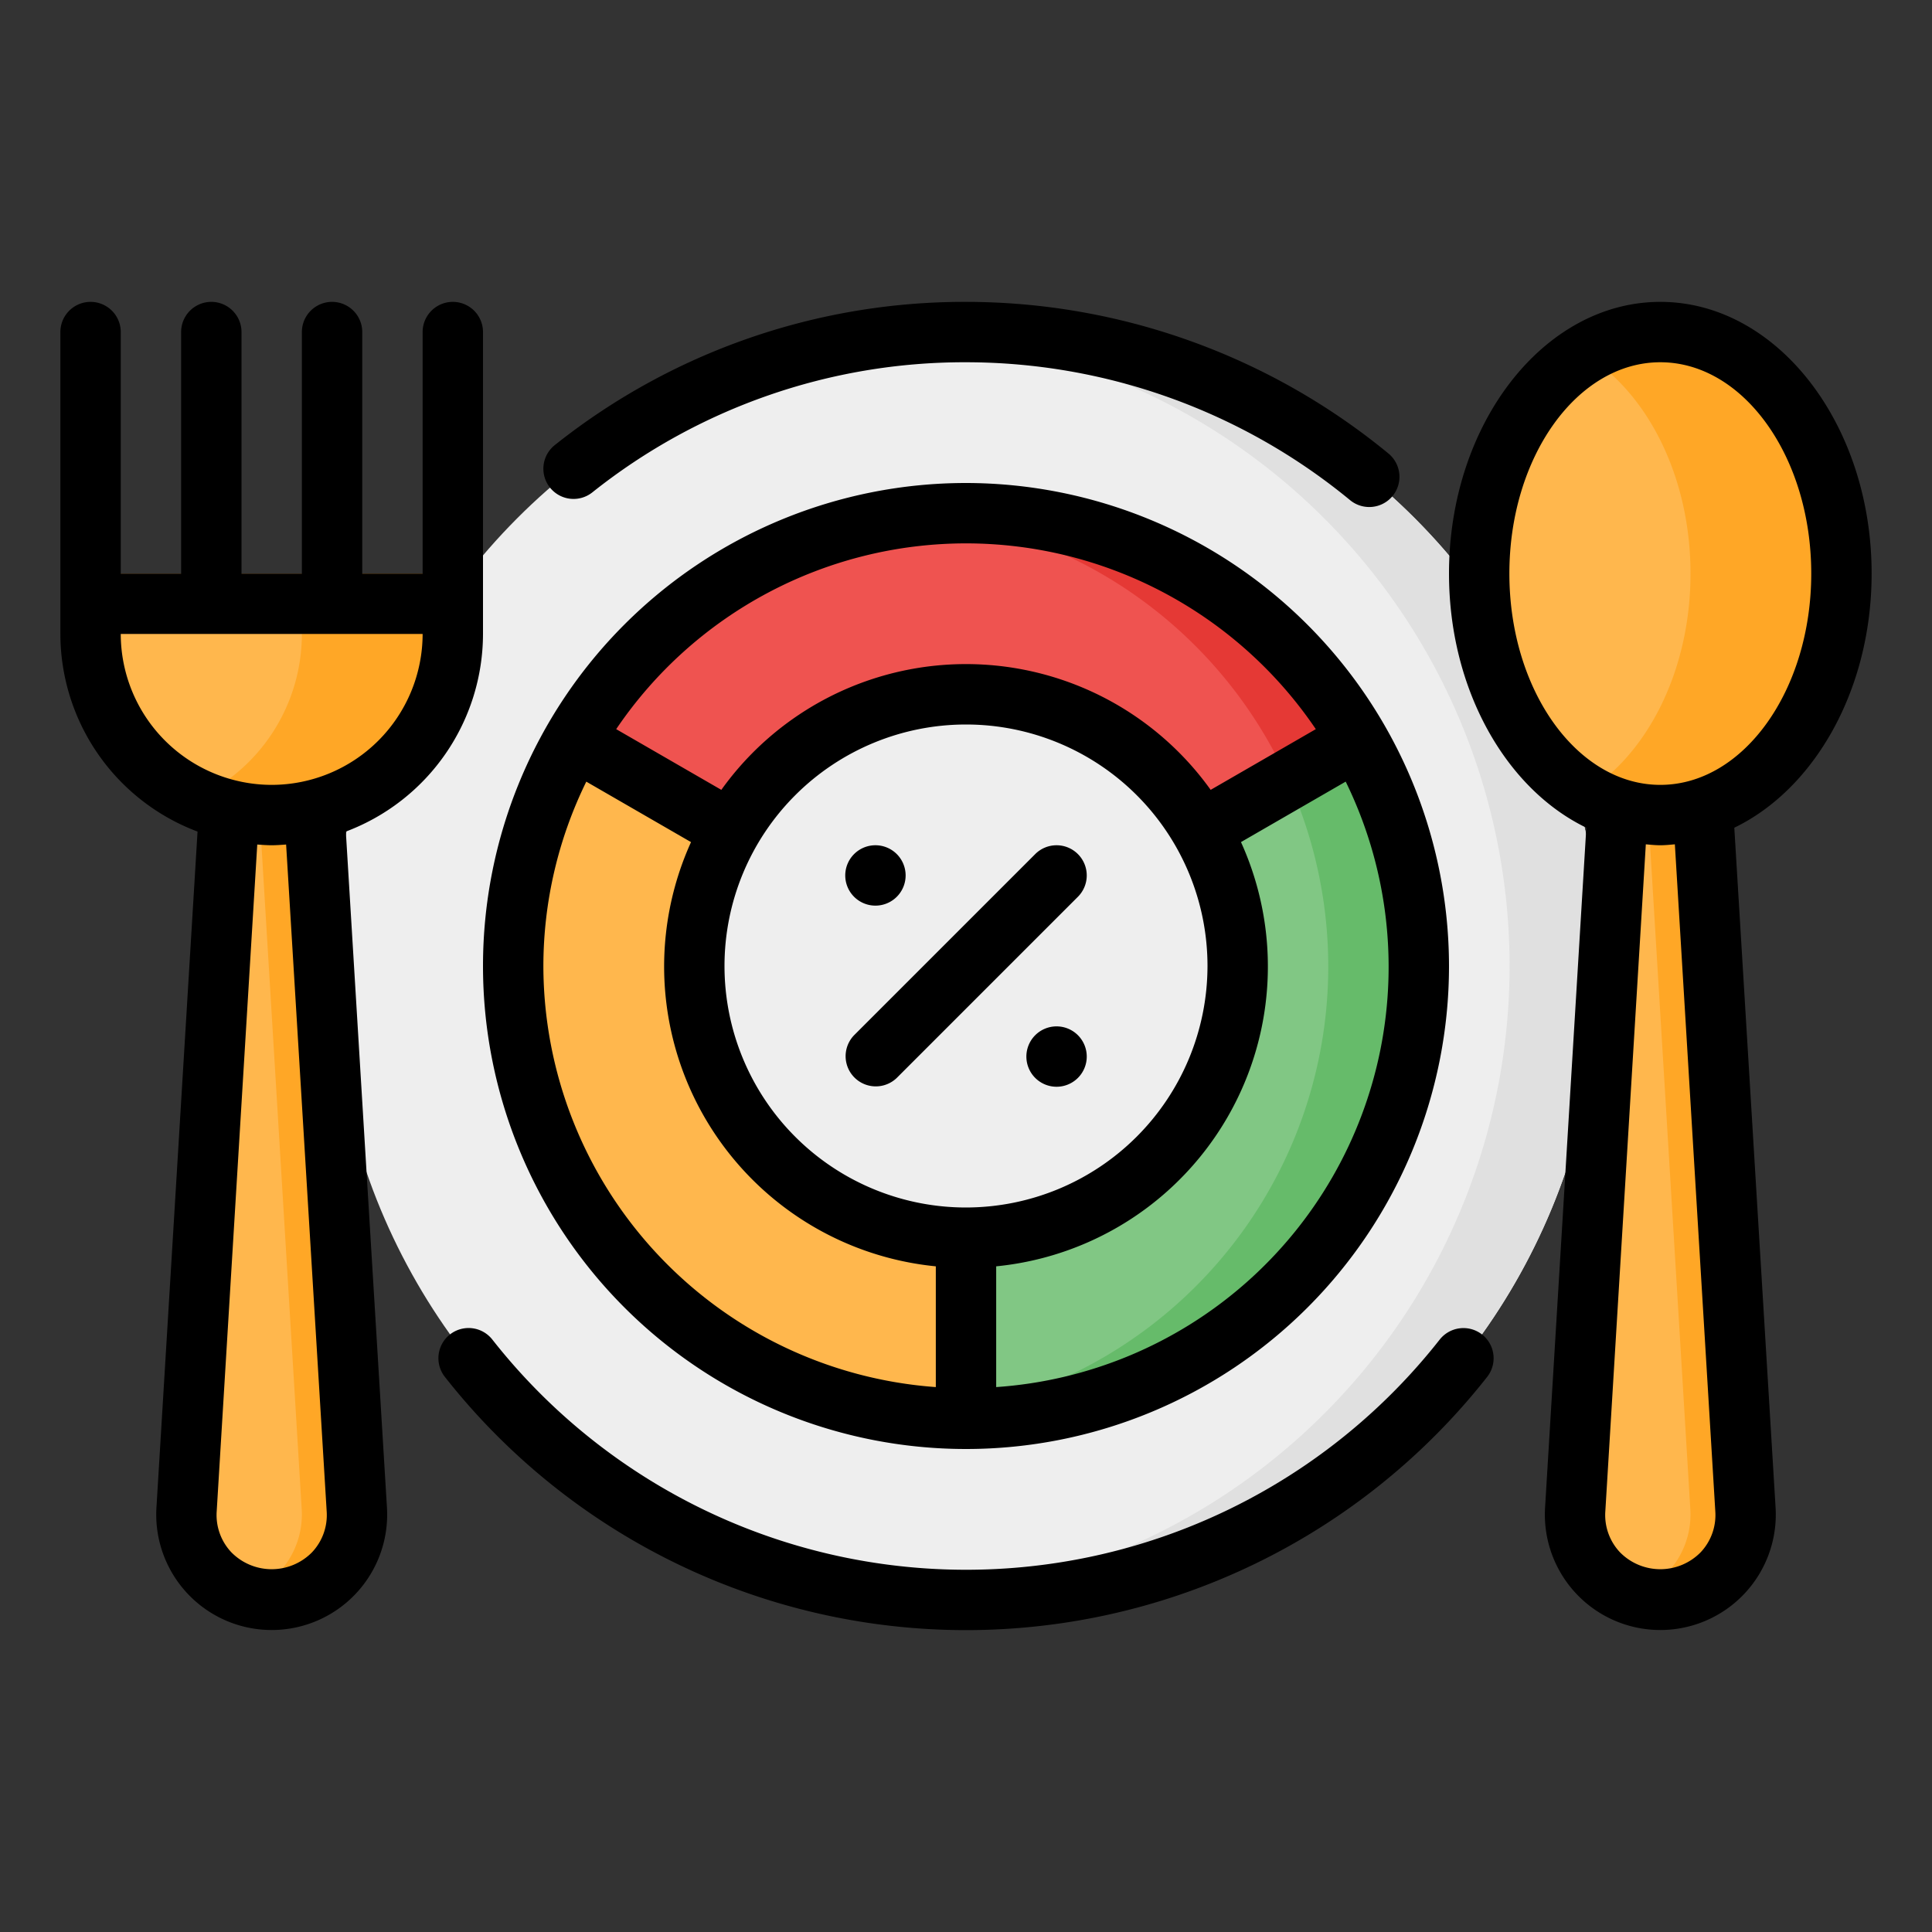
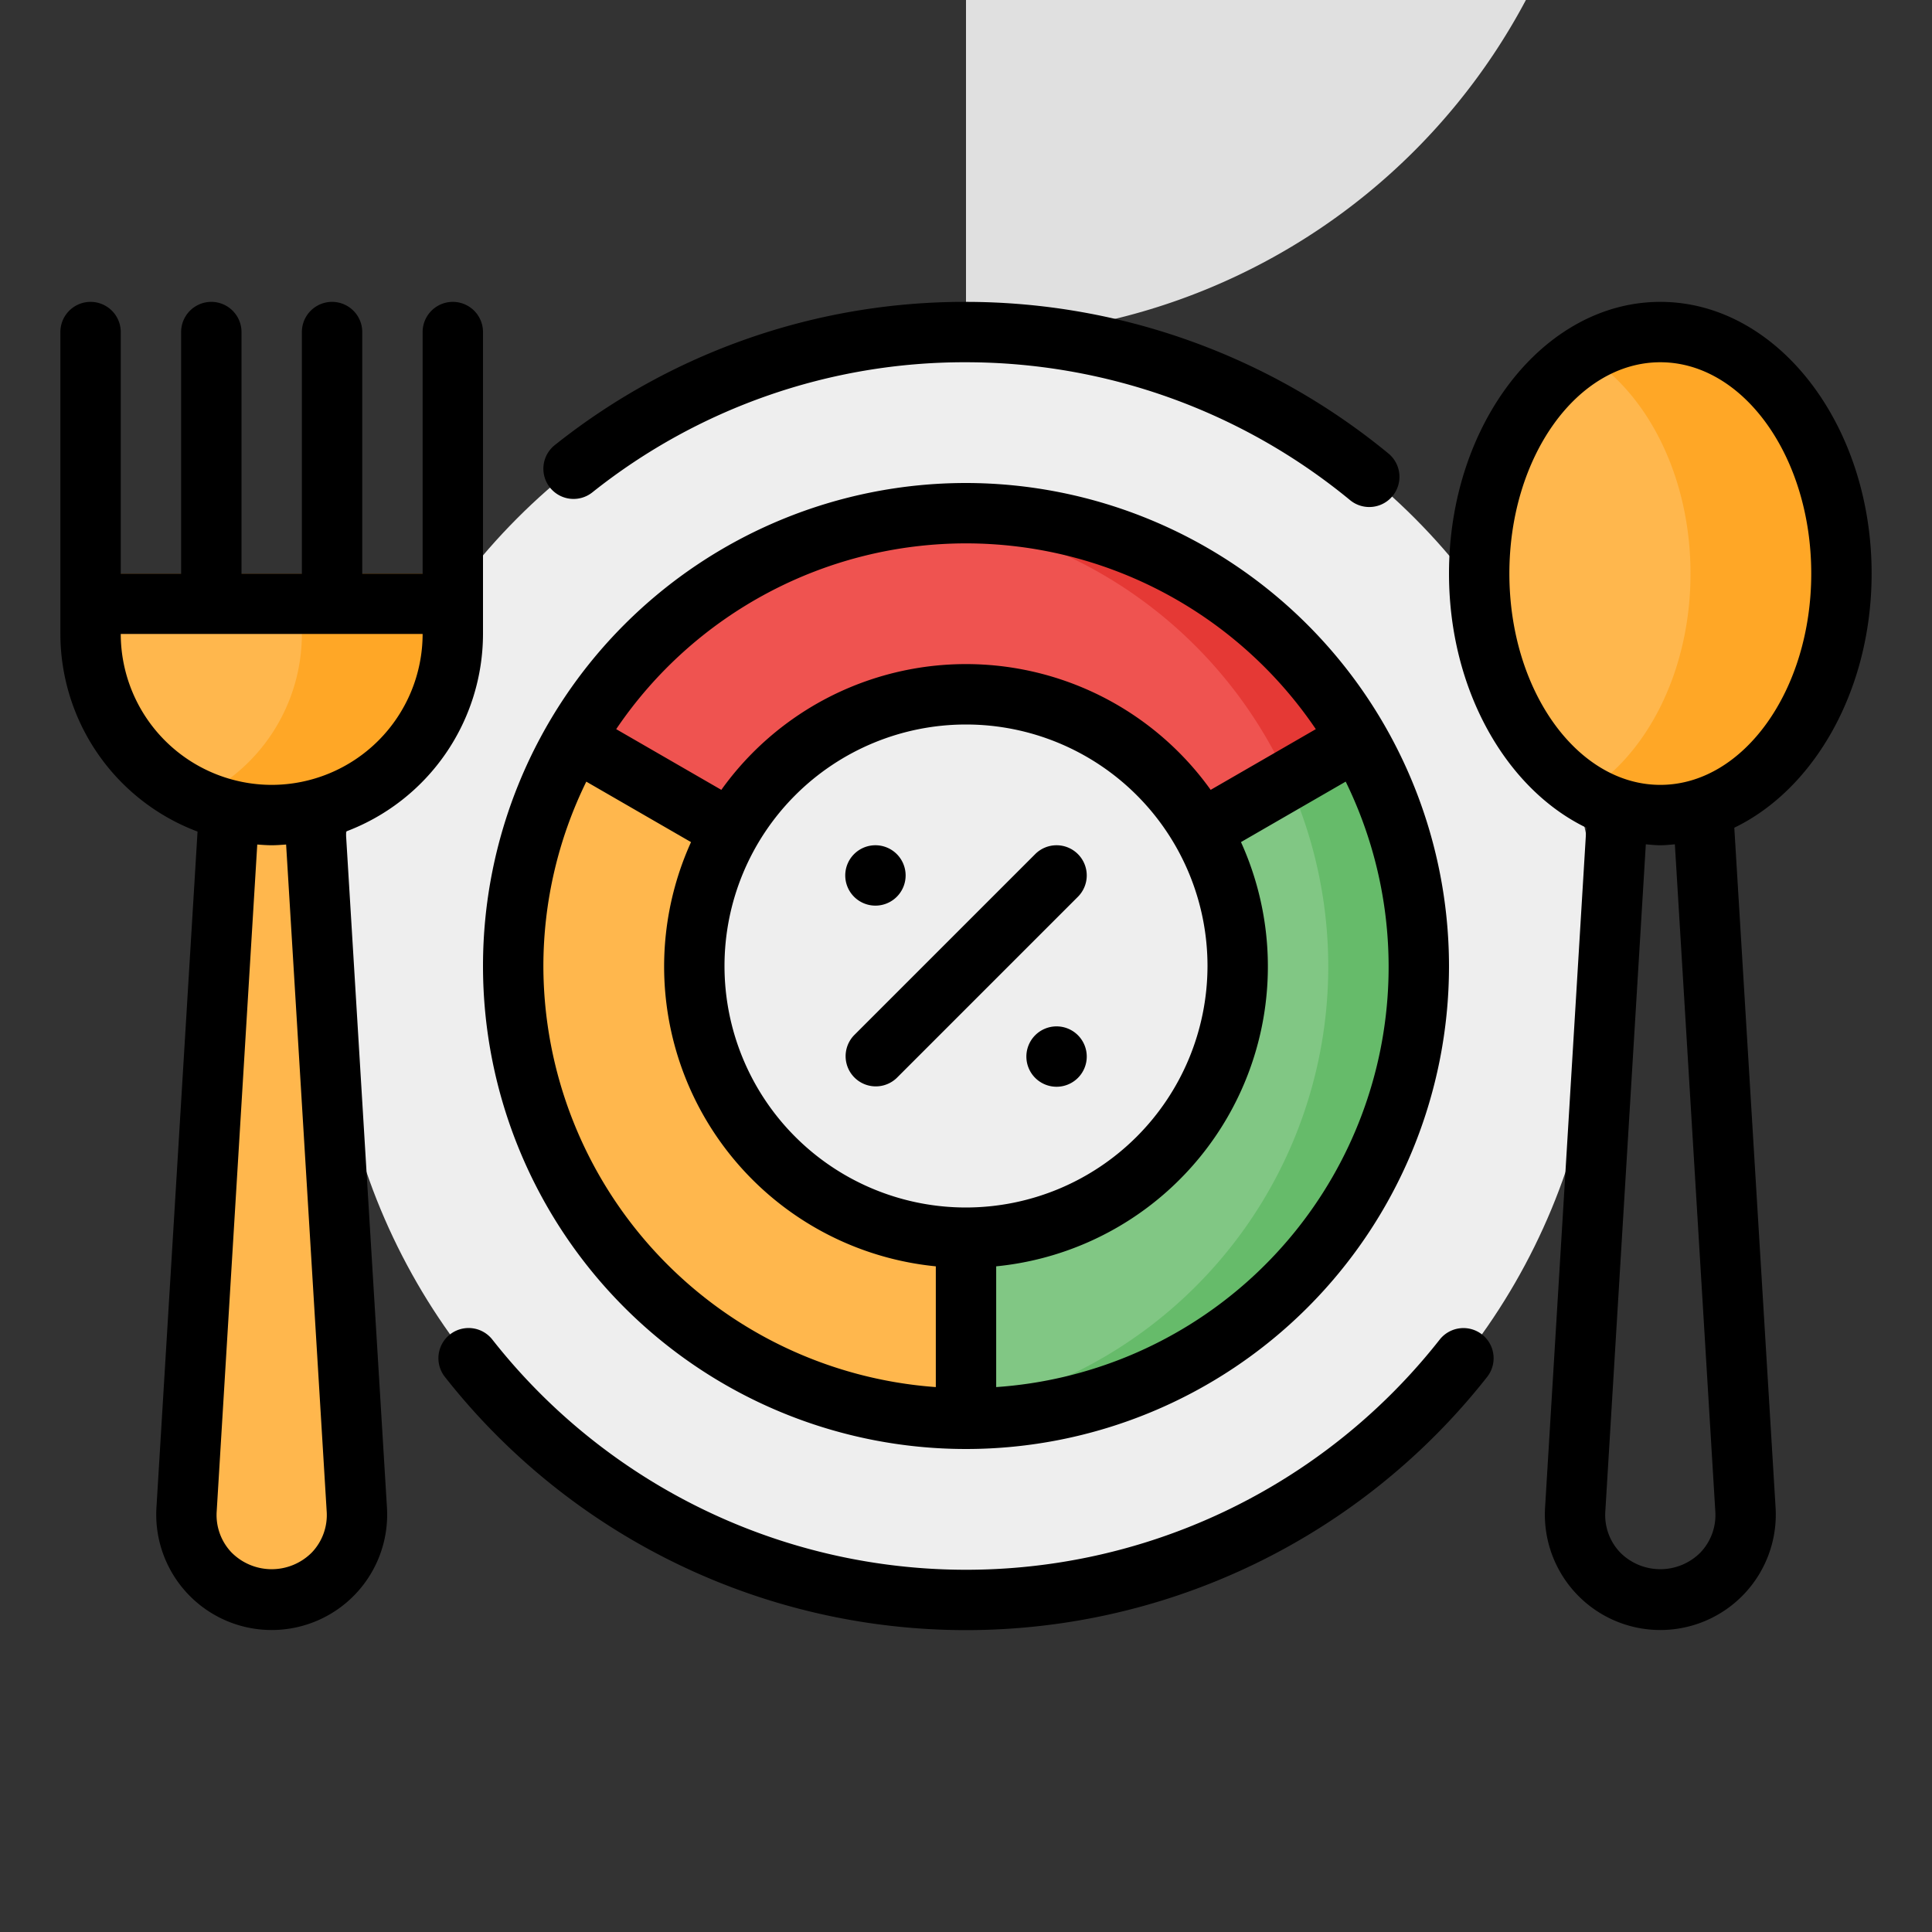
<svg xmlns="http://www.w3.org/2000/svg" viewBox="0 0 64 64" width="512" height="512">
  <rect x="0" y="0" width="64" height="64" fill="#333333" stroke="none" />
  <g id="_12-Portion" data-name="12-Portion">
    <circle cx="32" cy="32" r="21" fill="#eee" />
-     <path d="M32,11c-.506,0-1.003.04-1.5.076a20.976,20.976,0,0,1,0,41.849c.497.035.994.076,1.5.076a21,21,0,0,0,0-42Z" fill="#e0e0e0" />
+     <path d="M32,11c-.506,0-1.003.04-1.5.076c.497.035.994.076,1.5.076a21,21,0,0,0,0-42Z" fill="#e0e0e0" />
    <path d="M47,32A15.005,15.005,0,0,1,32,47V41a9.001,9.001,0,0,0,9-9,8.908,8.908,0,0,0-1.21-4.5l5.2-3A14.884,14.884,0,0,1,47,32Z" fill="#81c784" />
    <path d="M44.99,24.5l-5.2,3a8.993,8.993,0,0,0-15.58,0l-5.2-3a14.999,14.999,0,0,1,25.98,0Z" fill="#ef5350" />
    <path d="M32,41v6A14.999,14.999,0,0,1,19.01,24.5l5.2,3A8.908,8.908,0,0,0,23,32,9.001,9.001,0,0,0,32,41Z" fill="#ffb74d" />
    <path d="M9,53H9a2.824,2.824,0,0,1-2.819-2.994L8,20h2l1.819,30.006A2.824,2.824,0,0,1,9,53Z" fill="#ffb74d" />
-     <path d="M55,53h0a2.824,2.824,0,0,1-2.819-2.994L54,20h2l1.819,30.006A2.824,2.824,0,0,1,55,53Z" fill="#ffb74d" />
-     <path d="M56,20H54.176l1.819,30.005a2.814,2.814,0,0,1-1.907,2.829A2.791,2.791,0,0,0,55,53a2.824,2.824,0,0,0,2.819-2.995Z" fill="#ffa726" />
-     <path d="M10,20H8.176L9.995,50.005a2.814,2.814,0,0,1-1.907,2.829A2.791,2.791,0,0,0,9,53a2.824,2.824,0,0,0,2.819-2.995Z" fill="#ffa726" />
    <ellipse cx="55" cy="19" rx="6" ry="8" fill="#ffb74d" />
    <path d="M55,11a4.757,4.757,0,0,0-2.5.734C54.564,12.999,56,15.773,56,19s-1.436,6.001-3.5,7.266A4.757,4.757,0,0,0,55,27c3.314,0,6-3.582,6-8S58.314,11,55,11Z" fill="#ffa726" />
    <path d="M3,19v2a6,6,0,0,0,12,0V19Z" fill="#ffb74d" />
    <path d="M15,19v2a6.005,6.005,0,0,1-6,6,5.825,5.825,0,0,1-2.5-.55A5.995,5.995,0,0,0,10,21V19Z" fill="#ffa726" />
-     <path d="M30.501,46.924C30.994,46.973,31.494,47,32,47v-.301A14.959,14.959,0,0,1,30.501,46.924Z" fill="#ffa726" />
    <path d="M44.99,24.5l-2.323,1.34A14.98,14.98,0,0,1,32,46.699V47A14.999,14.999,0,0,0,44.99,24.5Z" fill="#66bb6a" />
    <path d="M42.667,25.84,44.99,24.5A15.007,15.007,0,0,0,32,17c-.493,0-.978.032-1.459.079A15.001,15.001,0,0,1,42.667,25.84Z" fill="#e53935" />
    <path d="M32,16A16,16,0,1,0,48,32,16.018,16.018,0,0,0,32,16Zm0,2a13.996,13.996,0,0,1,11.588,6.154l-3.483,2.011a9.967,9.967,0,0,0-16.21,0l-3.483-2.011A13.996,13.996,0,0,1,32,18Zm0,22a8,8,0,1,1,8-8A8.009,8.009,0,0,1,32,40ZM18,32a13.891,13.891,0,0,1,1.422-6.107l3.469,2.003A9.98,9.98,0,0,0,31,41.949v4A14.008,14.008,0,0,1,18,32ZM33,45.949v-4a9.98,9.98,0,0,0,8.109-14.054l3.469-2.003A13.953,13.953,0,0,1,33,45.949ZM16,21V11a1,1,0,0,0-2,0v8H12V11a1,1,0,0,0-2,0v8H8V11a1,1,0,0,0-2,0v8H4V11a1,1,0,0,0-2,0V21a7.006,7.006,0,0,0,4.544,6.547L5.182,49.948a3.825,3.825,0,1,0,7.637.001L11.456,27.547A7.006,7.006,0,0,0,16,21ZM10.822,50.071A1.795,1.795,0,0,1,10.333,51.425a1.874,1.874,0,0,1-2.666,0,1.796,1.796,0,0,1-.489-1.354L8.522,27.976C8.681,27.987,8.839,28,9,28s.319-.013.478-.024ZM9,26a5.006,5.006,0,0,1-5-5H14A5.006,5.006,0,0,1,9,26Zm9.216-9.852a1.0 1,0,0,1,.164-1.405A21.765,21.765,0,0,1,32,10a22.037,22.037,0,0,1,13.995,5.024,1,1,0,0,1-1.273,1.543A20.027,20.027,0,0,0,32,12a19.782,19.782,0,0,0-12.38,4.312A.999.999,0,0,1,18.216,16.148ZM49.098,44.209a1,1,0,0,1,.165,1.404,21.958,21.958,0,0,1-34.525-.001,1,1,0,0,1,1.57-1.239,19.957,19.957,0,0,0,31.385.001A1.002,1.002,0,0,1,49.098,44.209ZM62,19c0-4.962-3.141-9-7-9s-7,4.038-7,9c0,3.853,1.897,7.138,4.549,8.419L51.182,49.948a3.825,3.825,0,1,0,7.637.001L57.451,27.419C60.103,26.138,62,22.853,62,19ZM56.822,50.071A1.795,1.795,0,0,1,56.333,51.425a1.874,1.874,0,0,1-2.666,0,1.796,1.796,0,0,1-.489-1.354l1.342-22.102c.159.014.318.031.481.031s.321-.017.481-.031ZM55,26c-2.757,0-5-3.14-5-7s2.243-7,5-7,5,3.14,5,7S57.757,26,55,26ZM35.707,28.293a1.0 1,0,0,1,0,1.414l-6,6A1.0 1,0,0,1,28.293,34.293l6-6A1.0 1,0,0,1,35.707,28.293ZM28,29a1,1,0,1,1,1,1A1,1,0,0,1,28,29Zm8,6a1,1,0,1,1-1-1A1,1,0,0,1,36,35Z" />
  </g>
</svg>